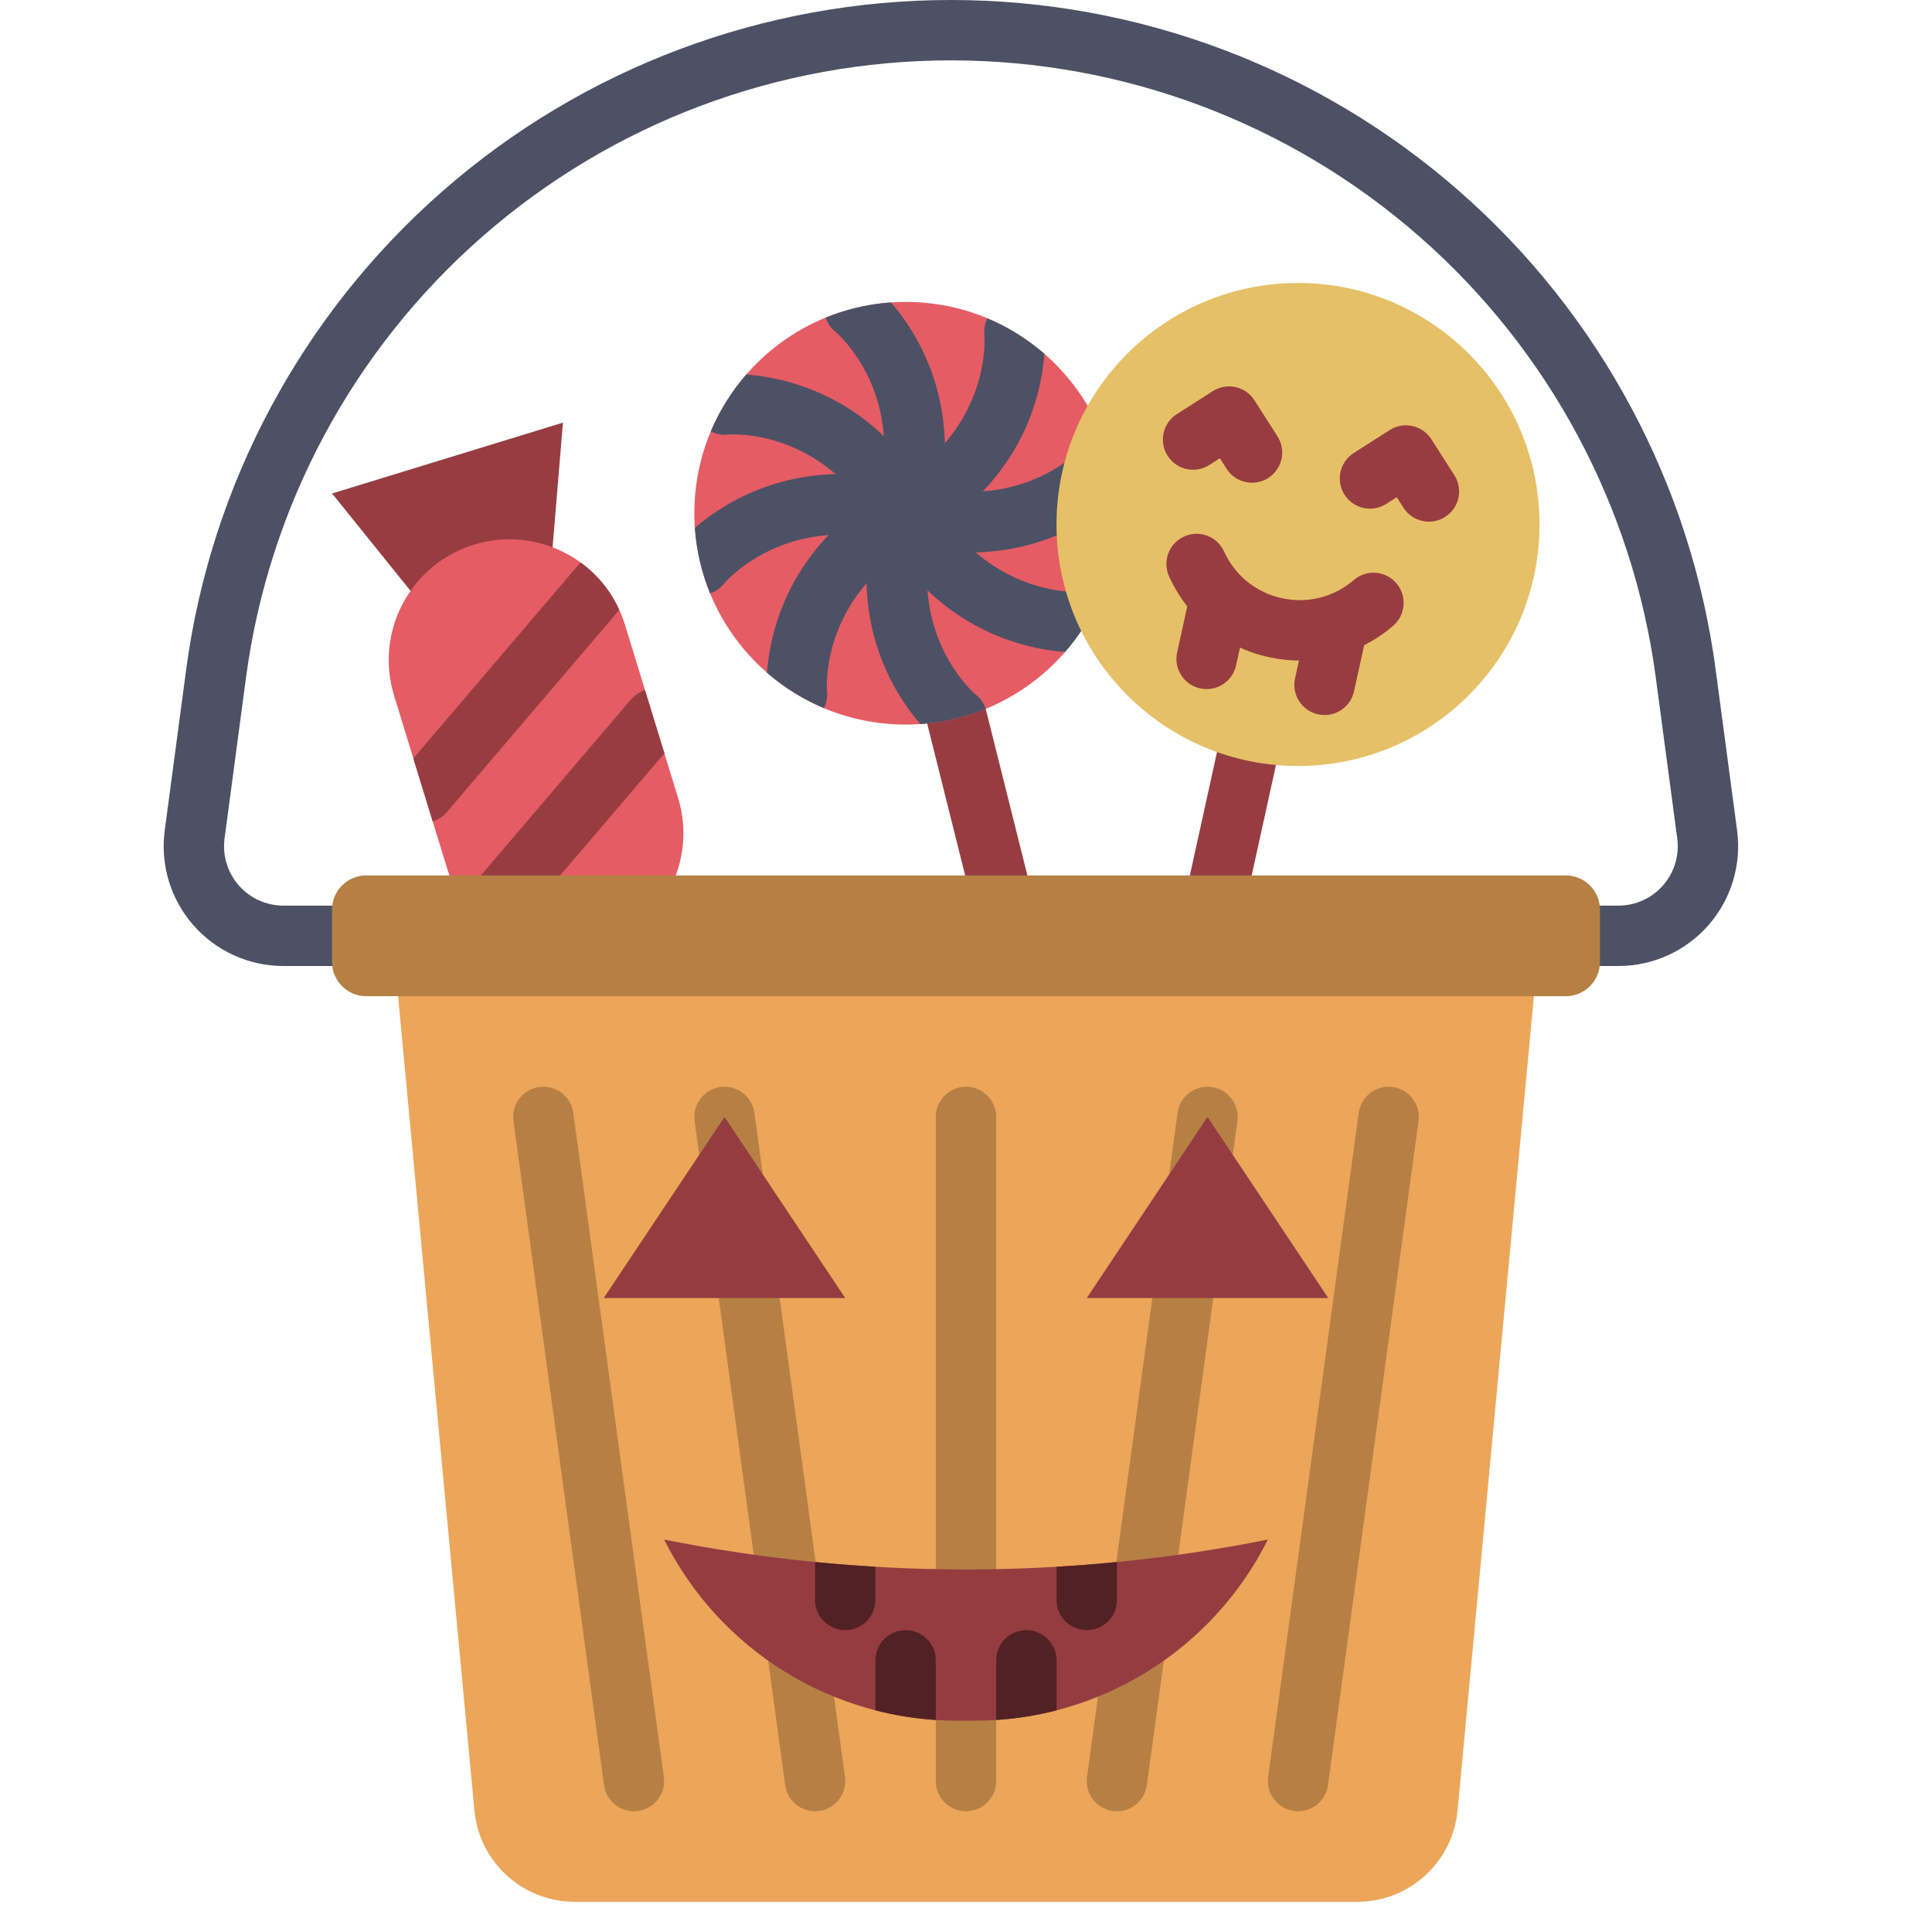
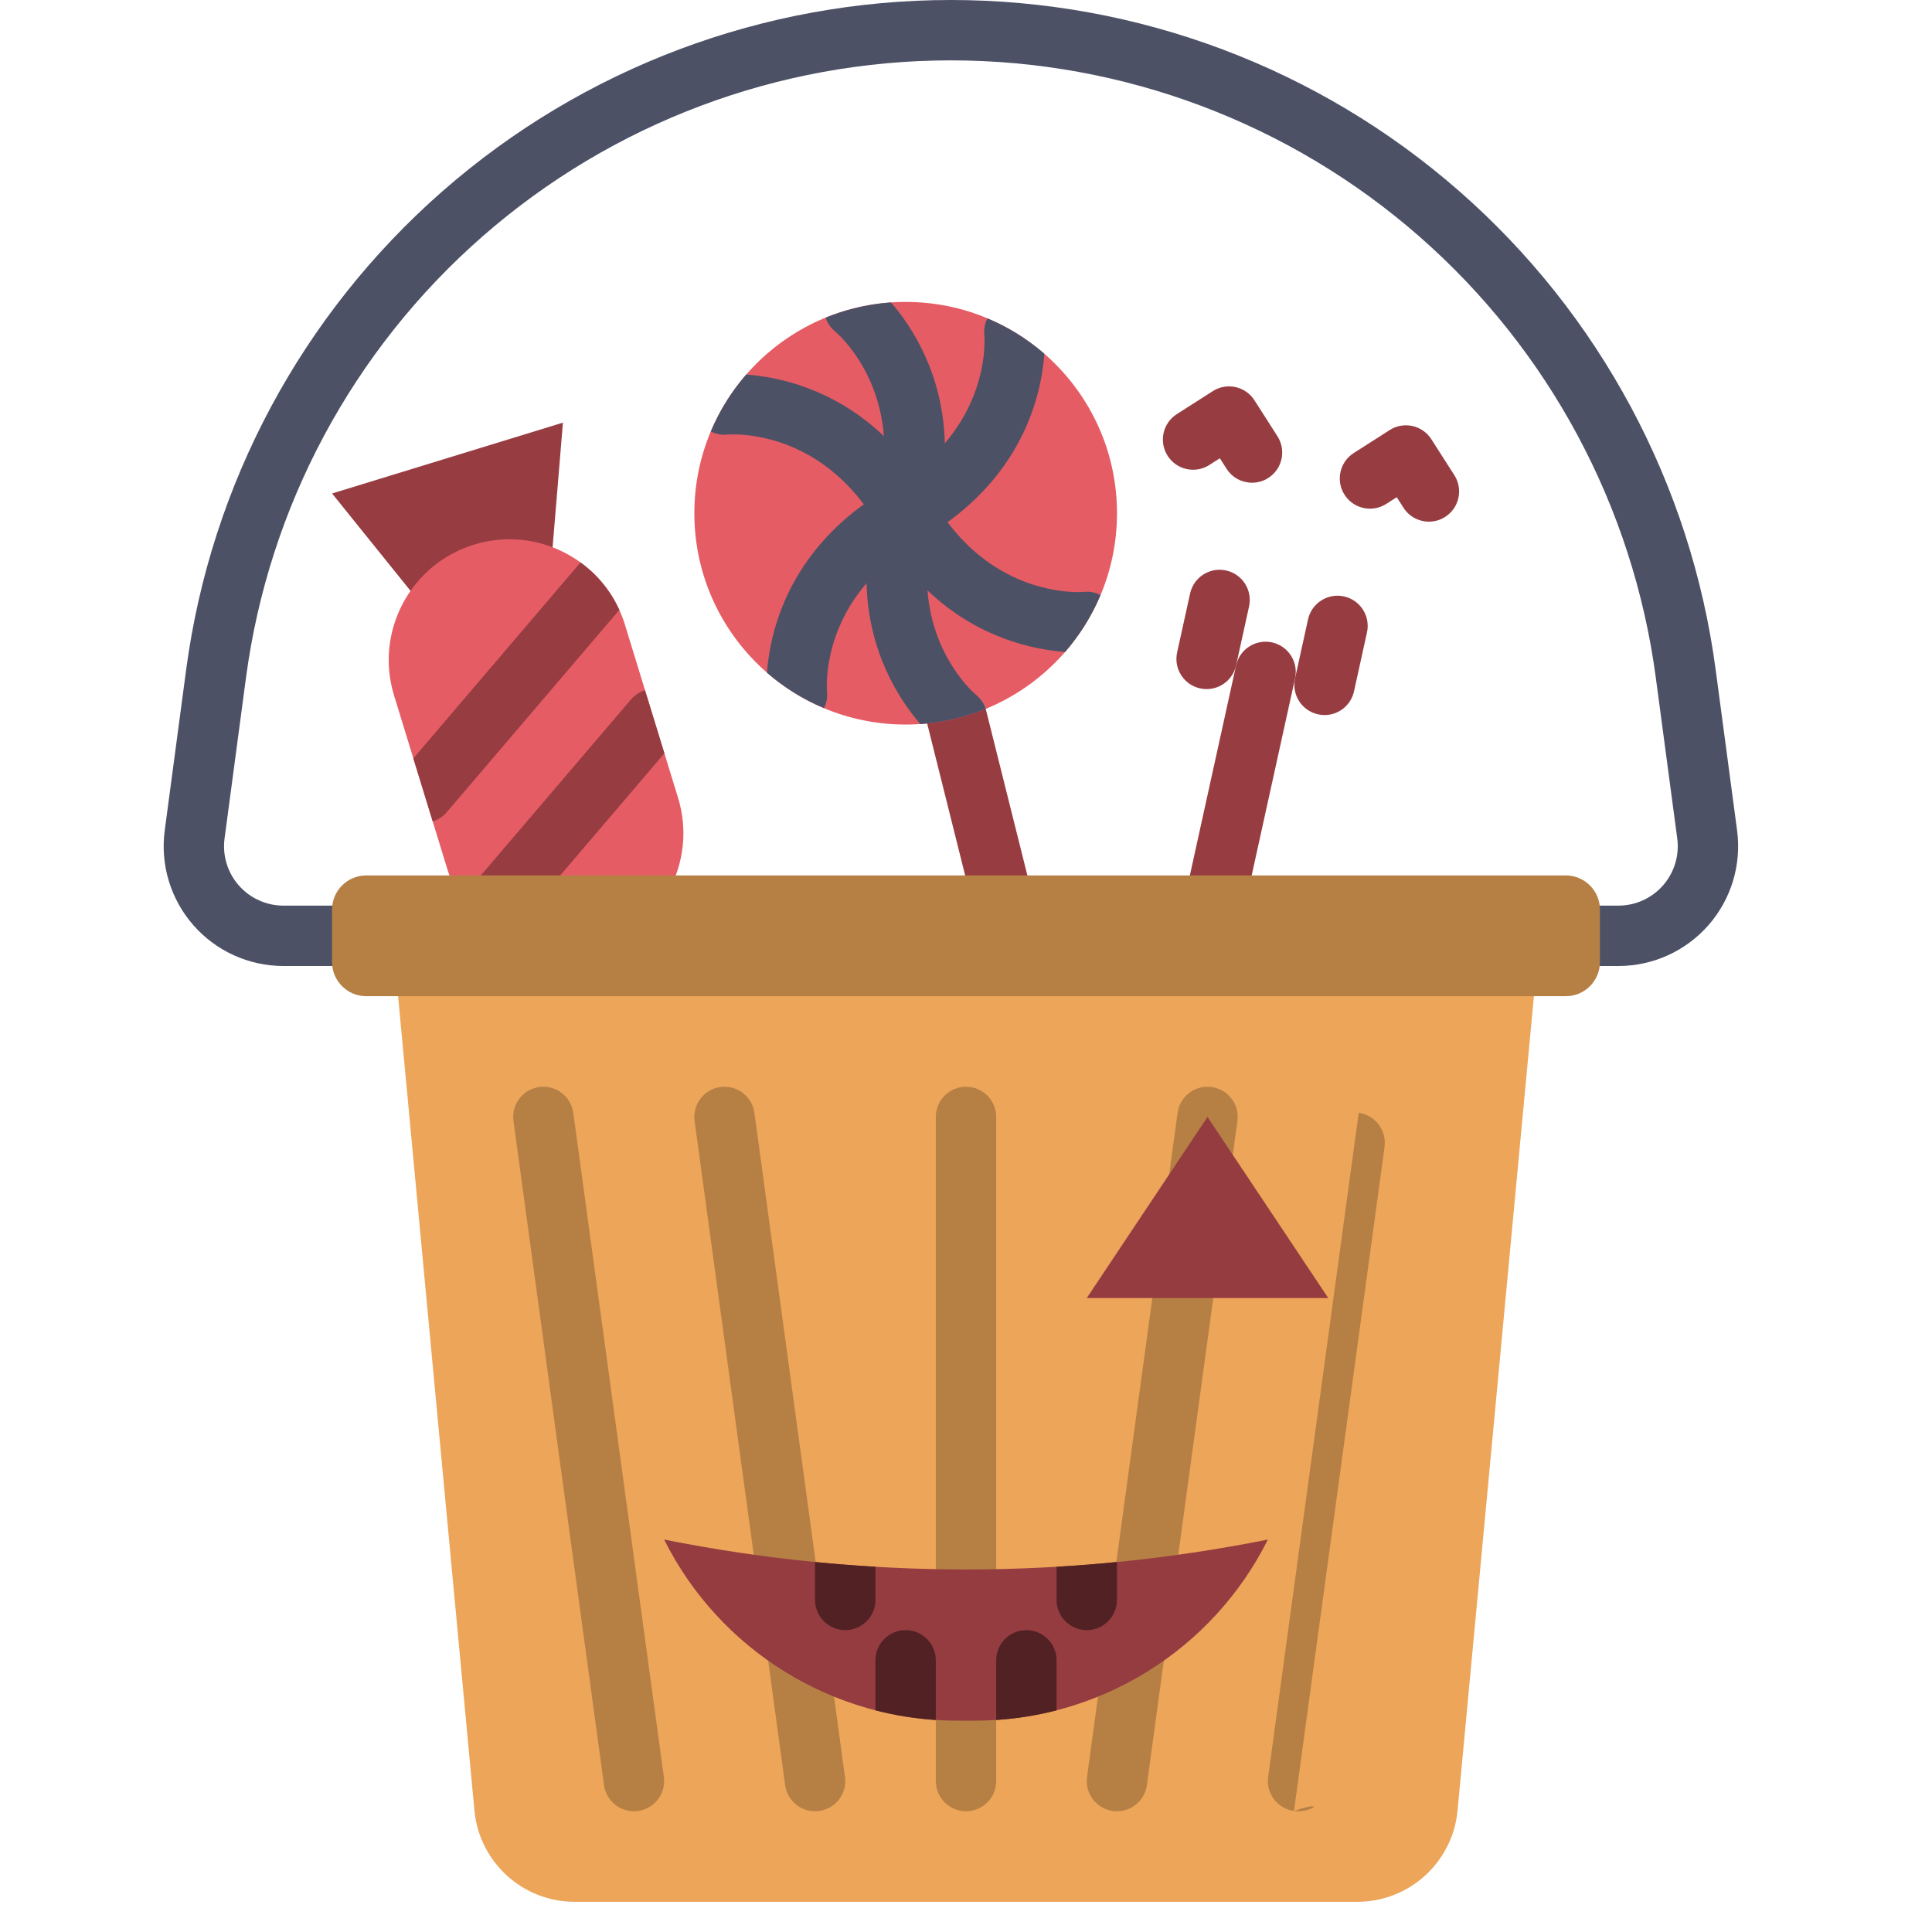
<svg xmlns="http://www.w3.org/2000/svg" width="800px" height="800px" viewBox="0 0 512 512" enable-background="new 0 0 512 512" id="flat" version="1.1" xml:space="preserve">
  <polygon fill="#973D42" points="88,130.775 115.031,164.322 145.623,154.934 149.184,112 " />
  <path d="M158.49,251.4c-3.13,0.96-6.29,1.42-9.4,1.42c-5.35,0-10.54-1.35-15.13-3.83  c-4.72-2.52-8.8-6.23-11.77-10.86c-1.55-2.41-2.8-5.06-3.68-7.93l-3.84-12.52l-5.13-16.71l-5.11-16.66  c-5.19-16.89,4.31-34.79,21.2-39.98c3.13-0.96,6.29-1.41,9.4-1.41c6.84,0,13.42,2.21,18.82,6.14c4.36,3.16,7.95,7.44,10.28,12.58  c0.57,1.25,1.07,2.55,1.48,3.9l5.33,17.38l5.13,16.72l3.62,11.78C184.88,228.32,175.39,246.22,158.49,251.4z" fill="#E65C64" />
  <g>
    <path d="M176.07,199.64l-42.11,49.35c-4.72-2.52-8.8-6.23-11.77-10.86l45.02-52.76c1.02-1.2,2.32-2.02,3.73-2.45   L176.07,199.64z" fill="#973D42" />
  </g>
  <g>
    <path d="M164.13,161.64l-45.72,53.59c-1.02,1.2-2.33,2.02-3.74,2.45l-5.13-16.71l44.06-51.64   c0.08-0.09,0.16-0.18,0.25-0.27C158.21,152.22,161.8,156.5,164.13,161.64z" fill="#973D42" />
  </g>
  <g>
    <path d="M271.069,268.189c-3.584,0-6.846-2.426-7.755-6.061l-21.354-85.37c-1.072-4.286,1.533-8.63,5.819-9.702   c4.283-1.069,8.63,1.532,9.702,5.819l21.354,85.37c1.072,4.286-1.533,8.63-5.819,9.702   C272.365,268.111,271.712,268.189,271.069,268.189z" fill="#973D42" />
  </g>
  <circle cx="240.013" cy="136.013" fill="#E65C64" r="56" />
  <g>
-     <path d="M295.89,132.11v0.01c-6.3,5.46-18.89,13.81-37.32,14.27c-3.87,0.09-8-0.16-12.38-0.86   c-1.59-0.25-3.23-0.57-4.89-0.95c-1.12-0.25-2.25-0.54-3.4-0.85c-1.03-0.28-2.04-0.53-3.04-0.76h-0.01   c-1.49-0.32-2.94-0.58-4.35-0.78c-3.95-0.57-7.59-0.65-10.94-0.39c-17.78,1.35-27.19,12.29-27.7,12.89c-1,1.23-2.28,2.08-3.68,2.54   c-1-2.45-1.83-4.99-2.49-7.63c-0.81-3.24-1.32-6.47-1.55-9.69v-0.01c6.31-5.46,18.9-13.8,37.32-14.26   c3.86-0.1,7.99,0.16,12.38,0.86c1.59,0.25,3.22,0.57,4.88,0.95c1.12,0.25,2.26,0.53,3.41,0.85c1.03,0.28,2.04,0.53,3.03,0.75   c1.49,0.33,2.95,0.59,4.37,0.8c3.94,0.55,7.58,0.64,10.93,0.38c17.79-1.35,27.2-12.29,27.71-12.9c0.99-1.23,2.27-2.08,3.67-2.54   c1,2.45,1.84,4.99,2.5,7.63C295.15,125.66,295.66,128.89,295.89,132.11z" fill="#4D5166" />
-   </g>
+     </g>
  <g>
    <path d="M276.77,93.75c-0.6,8.32-3.6,23.13-16.31,36.48c-2.66,2.81-5.76,5.55-9.35,8.15   c-1.31,0.95-2.69,1.88-4.13,2.79h-0.01v0.01c-0.97,0.59-1.96,1.19-2.99,1.78c-0.93,0.53-1.82,1.07-2.68,1.62   c-1.29,0.82-2.51,1.66-3.65,2.53c-3.18,2.38-5.82,4.9-8.01,7.45c-11.62,13.53-10.54,27.93-10.47,28.71   c0.16,1.57-0.14,3.08-0.81,4.39c-5.49-2.3-10.6-5.47-15.1-9.38c0.6-8.32,3.6-23.13,16.3-36.48c2.66-2.81,5.76-5.55,9.36-8.15   c1.31-0.96,2.68-1.89,4.13-2.78v-0.01h0.01c0.97-0.62,1.96-1.21,2.99-1.8c0.93-0.53,1.82-1.07,2.67-1.61   c1.29-0.82,2.51-1.67,3.65-2.53c3.19-2.39,5.83-4.91,8.02-7.46c11.62-13.53,10.54-27.93,10.47-28.71c-0.16-1.57,0.14-3.07,0.8-4.38   C267.16,86.67,272.26,89.84,276.77,93.75z" fill="#4D5166" />
  </g>
  <g>
    <path d="M261.23,187.85c-2.45,0.99-4.99,1.83-7.63,2.49c-3.24,0.81-6.48,1.32-9.69,1.55   c-5.46-6.3-13.81-18.9-14.27-37.33c-0.09-3.86,0.16-7.99,0.86-12.37c0.25-1.59,0.57-3.23,0.95-4.89c0.25-1.12,0.54-2.25,0.85-3.4   c0.28-1.03,0.53-2.03,0.75-3.03v-0.01h0.01c0.32-1.49,0.58-2.94,0.78-4.36c0.56-3.94,0.65-7.59,0.39-10.94   c-1.35-17.78-12.29-27.19-12.9-27.7c-1.22-1-2.07-2.28-2.53-3.67c2.44-1.01,4.99-1.84,7.62-2.5c3.24-0.81,6.48-1.32,9.7-1.55   c5.46,6.3,13.81,18.89,14.27,37.32c0.09,3.87-0.16,8-0.86,12.39c-0.25,1.59-0.57,3.22-0.95,4.88c-0.25,1.12-0.54,2.25-0.85,3.4   c-0.28,1.03-0.53,2.04-0.75,3.04h-0.01v0.01c-0.32,1.49-0.58,2.94-0.78,4.35c-0.57,3.95-0.65,7.59-0.39,10.94   c1.35,17.78,12.29,27.19,12.89,27.7C259.92,185.17,260.77,186.45,261.23,187.85z" fill="#4D5166" />
  </g>
  <g>
    <path d="M291.65,157.69c-2.3,5.49-5.48,10.58-9.38,15.08c-8.31-0.6-23.12-3.6-36.47-16.3   c-2.81-2.66-5.55-5.76-8.15-9.36c-0.96-1.31-1.89-2.69-2.79-4.14h-0.01c-0.61-0.97-1.2-1.96-1.79-2.99   c-0.53-0.93-1.07-1.82-1.61-2.68c-0.83-1.29-1.67-2.51-2.53-3.65c-2.39-3.18-4.91-5.82-7.46-8.01   c-13.78-11.82-28.46-10.49-28.65-10.47c-1.59,0.16-3.12-0.15-4.44-0.83c2.31-5.49,5.48-10.58,9.38-15.08   c8.32,0.6,23.13,3.6,36.48,16.3c2.8,2.67,5.54,5.76,8.14,9.36c0.95,1.3,1.88,2.68,2.79,4.13c0.61,0.97,1.21,1.97,1.8,3   c0.53,0.93,1.07,1.82,1.62,2.68c0.82,1.29,1.67,2.51,2.53,3.65c2.39,3.18,4.91,5.82,7.46,8.01c13.78,11.81,28.45,10.49,28.64,10.47   C288.8,156.69,290.33,157.01,291.65,157.69z" fill="#4D5166" />
  </g>
  <g>
    <path d="M316.481,272.002c-0.57,0-1.148-0.062-1.728-0.188c-4.314-0.95-7.043-5.218-6.094-9.533l18.915-85.943   c0.95-4.314,5.216-7.039,9.533-6.094c4.314,0.95,7.043,5.218,6.094,9.533l-18.915,85.943   C323.465,269.455,320.155,272.002,316.481,272.002z" fill="#973D42" />
  </g>
-   <circle cx="343.986" cy="138.992" fill="#E6C067" r="64" />
  <g>
    <path d="M331.808,127.928c-2.639,0-5.222-1.304-6.748-3.692l-1.785-2.792l-2.792,1.784   c-3.724,2.381-8.67,1.292-11.049-2.432c-2.38-3.723-1.291-8.67,2.432-11.049l9.532-6.093c3.726-2.382,8.671-1.292,11.049,2.432   l6.094,9.532c2.38,3.723,1.291,8.669-2.432,11.049C334.774,127.521,333.282,127.928,331.808,127.928z" fill="#973D42" />
  </g>
  <g>
    <path d="M378.686,138.245c-2.639,0-5.222-1.304-6.748-3.692l-1.785-2.792l-2.792,1.784   c-3.721,2.381-8.67,1.292-11.049-2.432c-2.38-3.723-1.291-8.669,2.432-11.049l9.532-6.094c1.787-1.144,3.954-1.528,6.028-1.073   c2.072,0.456,3.878,1.717,5.021,3.505l6.094,9.533c2.38,3.723,1.291,8.67-2.432,11.049   C381.652,137.838,380.16,138.245,378.686,138.245z" fill="#973D42" />
  </g>
  <g>
-     <path d="M344.542,175.059c-2.75,0-5.526-0.3-8.293-0.908c-11.793-2.596-21.424-10.388-26.423-21.379   c-1.829-4.022-0.052-8.766,3.97-10.595c4.022-1.83,8.765-0.052,10.595,3.97c2.895,6.363,8.47,10.875,15.298,12.378   c6.826,1.503,13.781-0.251,19.079-4.812c3.35-2.883,8.4-2.504,11.282,0.845s2.504,8.399-0.845,11.282   C362.2,171.869,353.518,175.059,344.542,175.059z" fill="#973D42" />
-   </g>
+     </g>
  <g>
    <path d="M351.022,189.498c-0.57,0-1.148-0.062-1.728-0.189c-4.315-0.949-7.043-5.217-6.093-9.532l3.439-15.626   c0.948-4.315,5.223-7.047,9.532-6.093c4.315,0.949,7.043,5.217,6.093,9.532l-3.439,15.626   C358.006,186.951,354.696,189.498,351.022,189.498z" fill="#973D42" />
  </g>
  <g>
    <path d="M319.771,182.62c-0.57,0-1.148-0.062-1.728-0.189c-4.315-0.949-7.043-5.217-6.093-9.532l3.439-15.626   c0.948-4.315,5.222-7.044,9.532-6.093c4.315,0.949,7.043,5.217,6.093,9.532l-3.439,15.626   C326.754,180.073,323.444,182.62,319.771,182.62z" fill="#973D42" />
  </g>
  <g>
    <path d="M428.893,256H75.107c-9.147,0-17.851-3.947-23.876-10.83c-6.025-6.882-8.787-16.029-7.578-25.097   l5.685-42.64c6.55-49.126,30.693-94.16,67.982-126.808C154.609,17.979,202.439,0,252,0s97.391,17.979,134.68,50.626   c37.289,32.647,61.433,77.682,67.982,126.808l5.685,42.64c1.209,9.067-1.553,18.215-7.578,25.097   C446.743,252.053,438.04,256,428.893,256z M252,16c-45.683,0-89.77,16.572-124.141,46.664   c-34.37,30.093-56.624,71.603-62.662,116.885l-5.685,42.64c-0.6,4.495,0.77,9.03,3.757,12.442   c2.988,3.412,7.303,5.369,11.838,5.369h353.785c4.535,0,8.85-1.957,11.838-5.369c2.987-3.412,4.356-7.947,3.757-12.442   l-5.685-42.64c-6.038-45.282-28.292-86.792-62.662-116.885C341.77,32.572,297.683,16,252,16z" fill="#4D5166" />
  </g>
  <path d="M359.695,504H152.305c-13.776,0-25.288-10.484-26.574-24.199L104,248h304l-21.731,231.801  C384.983,493.516,373.47,504,359.695,504z" fill="#ECA559" />
  <g>
    <path d="M256,480c-4.418,0-8-3.582-8-8V296c0-4.418,3.582-8,8-8s8,3.582,8,8v176C264,476.418,260.418,480,256,480z" fill="#B68045" />
  </g>
  <g>
    <path d="M296.01,480.001c-0.359,0-0.724-0.024-1.091-0.074c-4.378-0.597-7.442-4.63-6.846-9.008l24-176   c0.597-4.377,4.618-7.441,9.008-6.846c4.378,0.597,7.442,4.63,6.846,9.008l-24,176C303.38,477.092,299.948,480.001,296.01,480.001z   " fill="#B68045" />
  </g>
  <g>
-     <path d="M344.01,480.001c-0.359,0-0.724-0.024-1.091-0.074c-4.378-0.597-7.442-4.63-6.846-9.008l24-176   c0.597-4.377,4.618-7.441,9.008-6.846c4.378,0.597,7.442,4.63,6.846,9.008l-24,176C351.38,477.092,347.948,480.001,344.01,480.001z   " fill="#B68045" />
+     <path d="M344.01,480.001c-0.359,0-0.724-0.024-1.091-0.074c-4.378-0.597-7.442-4.63-6.846-9.008l24-176   c4.378,0.597,7.442,4.63,6.846,9.008l-24,176C351.38,477.092,347.948,480.001,344.01,480.001z   " fill="#B68045" />
  </g>
  <g>
    <path d="M215.99,480.001c-3.938,0-7.37-2.909-7.917-6.92l-24-176c-0.597-4.378,2.468-8.411,6.846-9.008   c4.39-0.587,8.412,2.47,9.008,6.846l24,176c0.597,4.378-2.468,8.411-6.846,9.008C216.714,479.977,216.35,480.001,215.99,480.001z" fill="#B68045" />
  </g>
  <g>
    <path d="M167.99,480.001c-3.938,0-7.37-2.909-7.917-6.92l-24-176c-0.597-4.378,2.468-8.411,6.846-9.008   c4.389-0.587,8.412,2.47,9.008,6.846l24,176c0.597,4.378-2.468,8.411-6.846,9.008C168.714,479.977,168.35,480.001,167.99,480.001z" fill="#B68045" />
  </g>
  <path d="M414.958,264H97.042c-4.994,0-9.042-4.048-9.042-9.042v-13.917c0-4.994,4.048-9.042,9.042-9.042h317.917  c4.994,0,9.042,4.048,9.042,9.042v13.917C424,259.952,419.952,264,414.958,264z" fill="#B68045" />
-   <polygon fill="#953C41" points="160,344 192,296 224,344 " />
  <polygon fill="#953C41" points="288,344 320,296 352,344 " />
  <path d="M258.334,456h-4.669c-32.89,0-62.957-18.582-77.666-48l0,0l0,0c52.81,10.562,107.189,10.562,160,0l0,0l0,0  C321.291,437.418,291.224,456,258.334,456z" fill="#953C41" />
  <g>
    <path d="M232,415.21V424c0,4.42-3.58,8-8,8s-8-3.58-8-8v-10.05C221.33,414.48,226.66,414.9,232,415.21z" fill="#522124" />
  </g>
  <g>
    <path d="M296,413.95V424c0,4.42-3.58,8-8,8s-8-3.58-8-8v-8.79C285.34,414.9,290.67,414.48,296,413.95z" fill="#522124" />
  </g>
  <g>
    <path d="M248,440v15.81c-5.46-0.35-10.81-1.21-16-2.55V440c0-4.42,3.58-8,8-8S248,435.58,248,440z" fill="#522124" />
  </g>
  <g>
    <path d="M280,440v13.26c-5.19,1.34-10.54,2.2-16,2.55V440c0-4.42,3.58-8,8-8S280,435.58,280,440z" fill="#522124" />
  </g>
</svg>